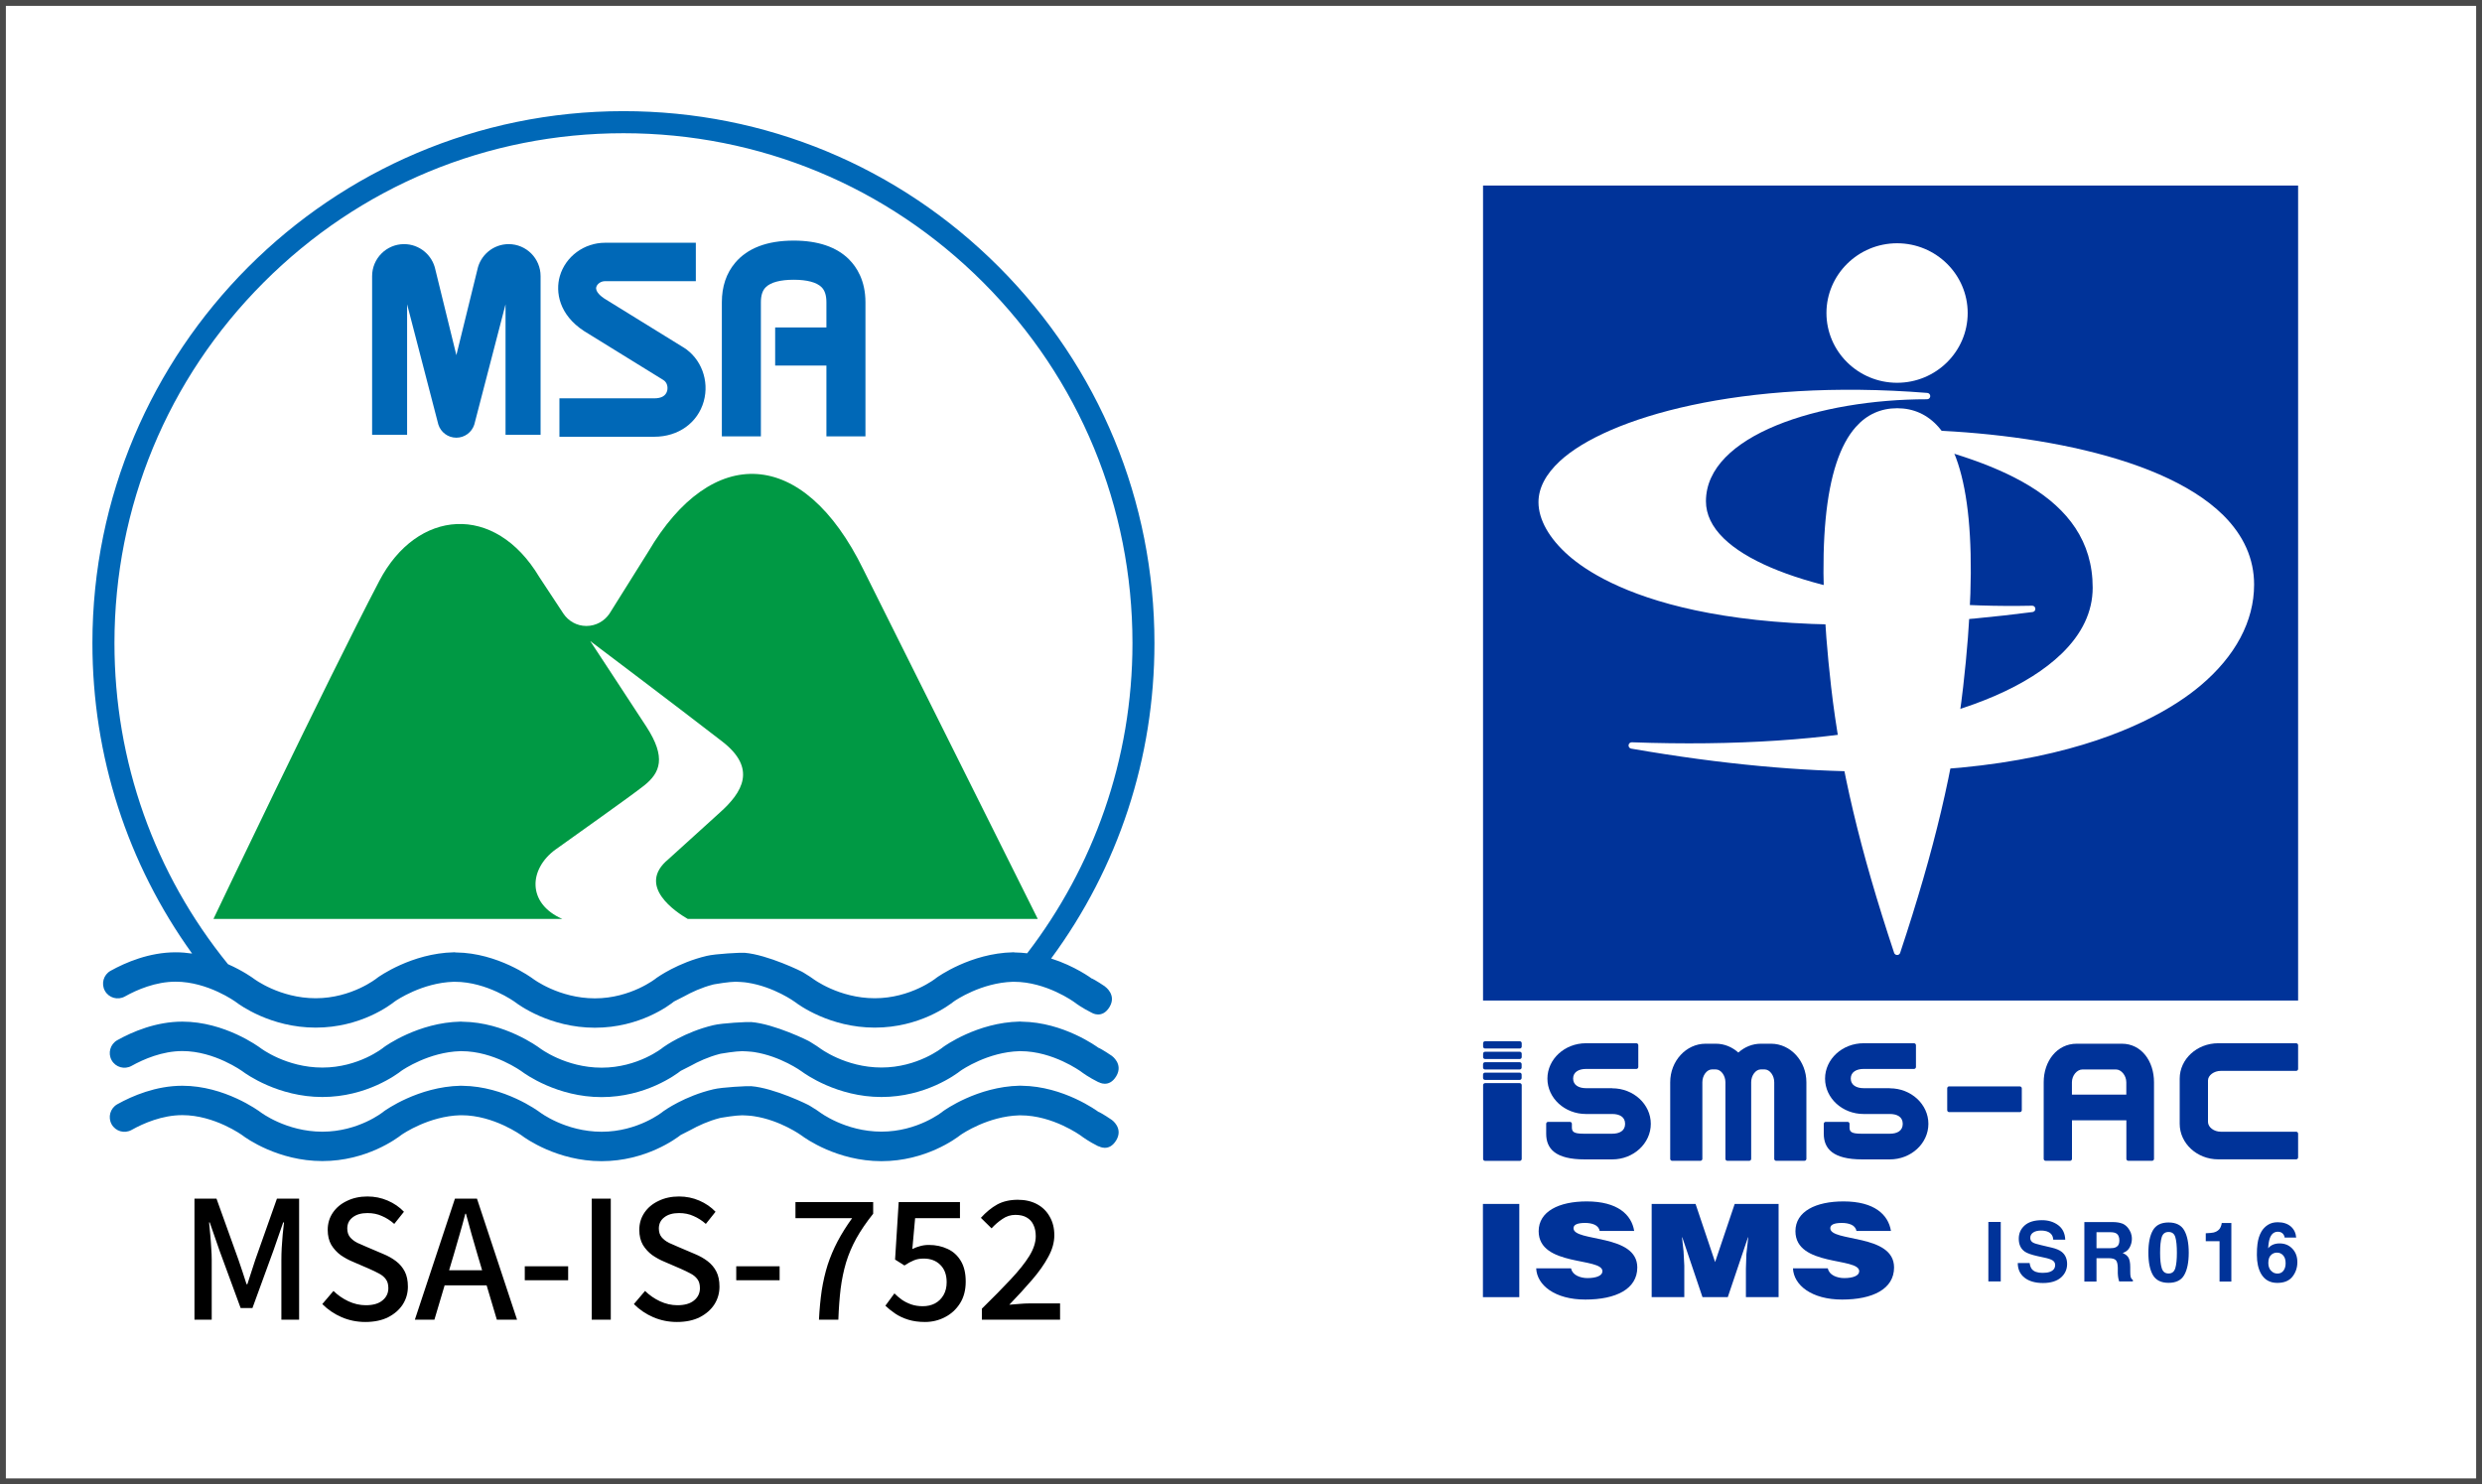
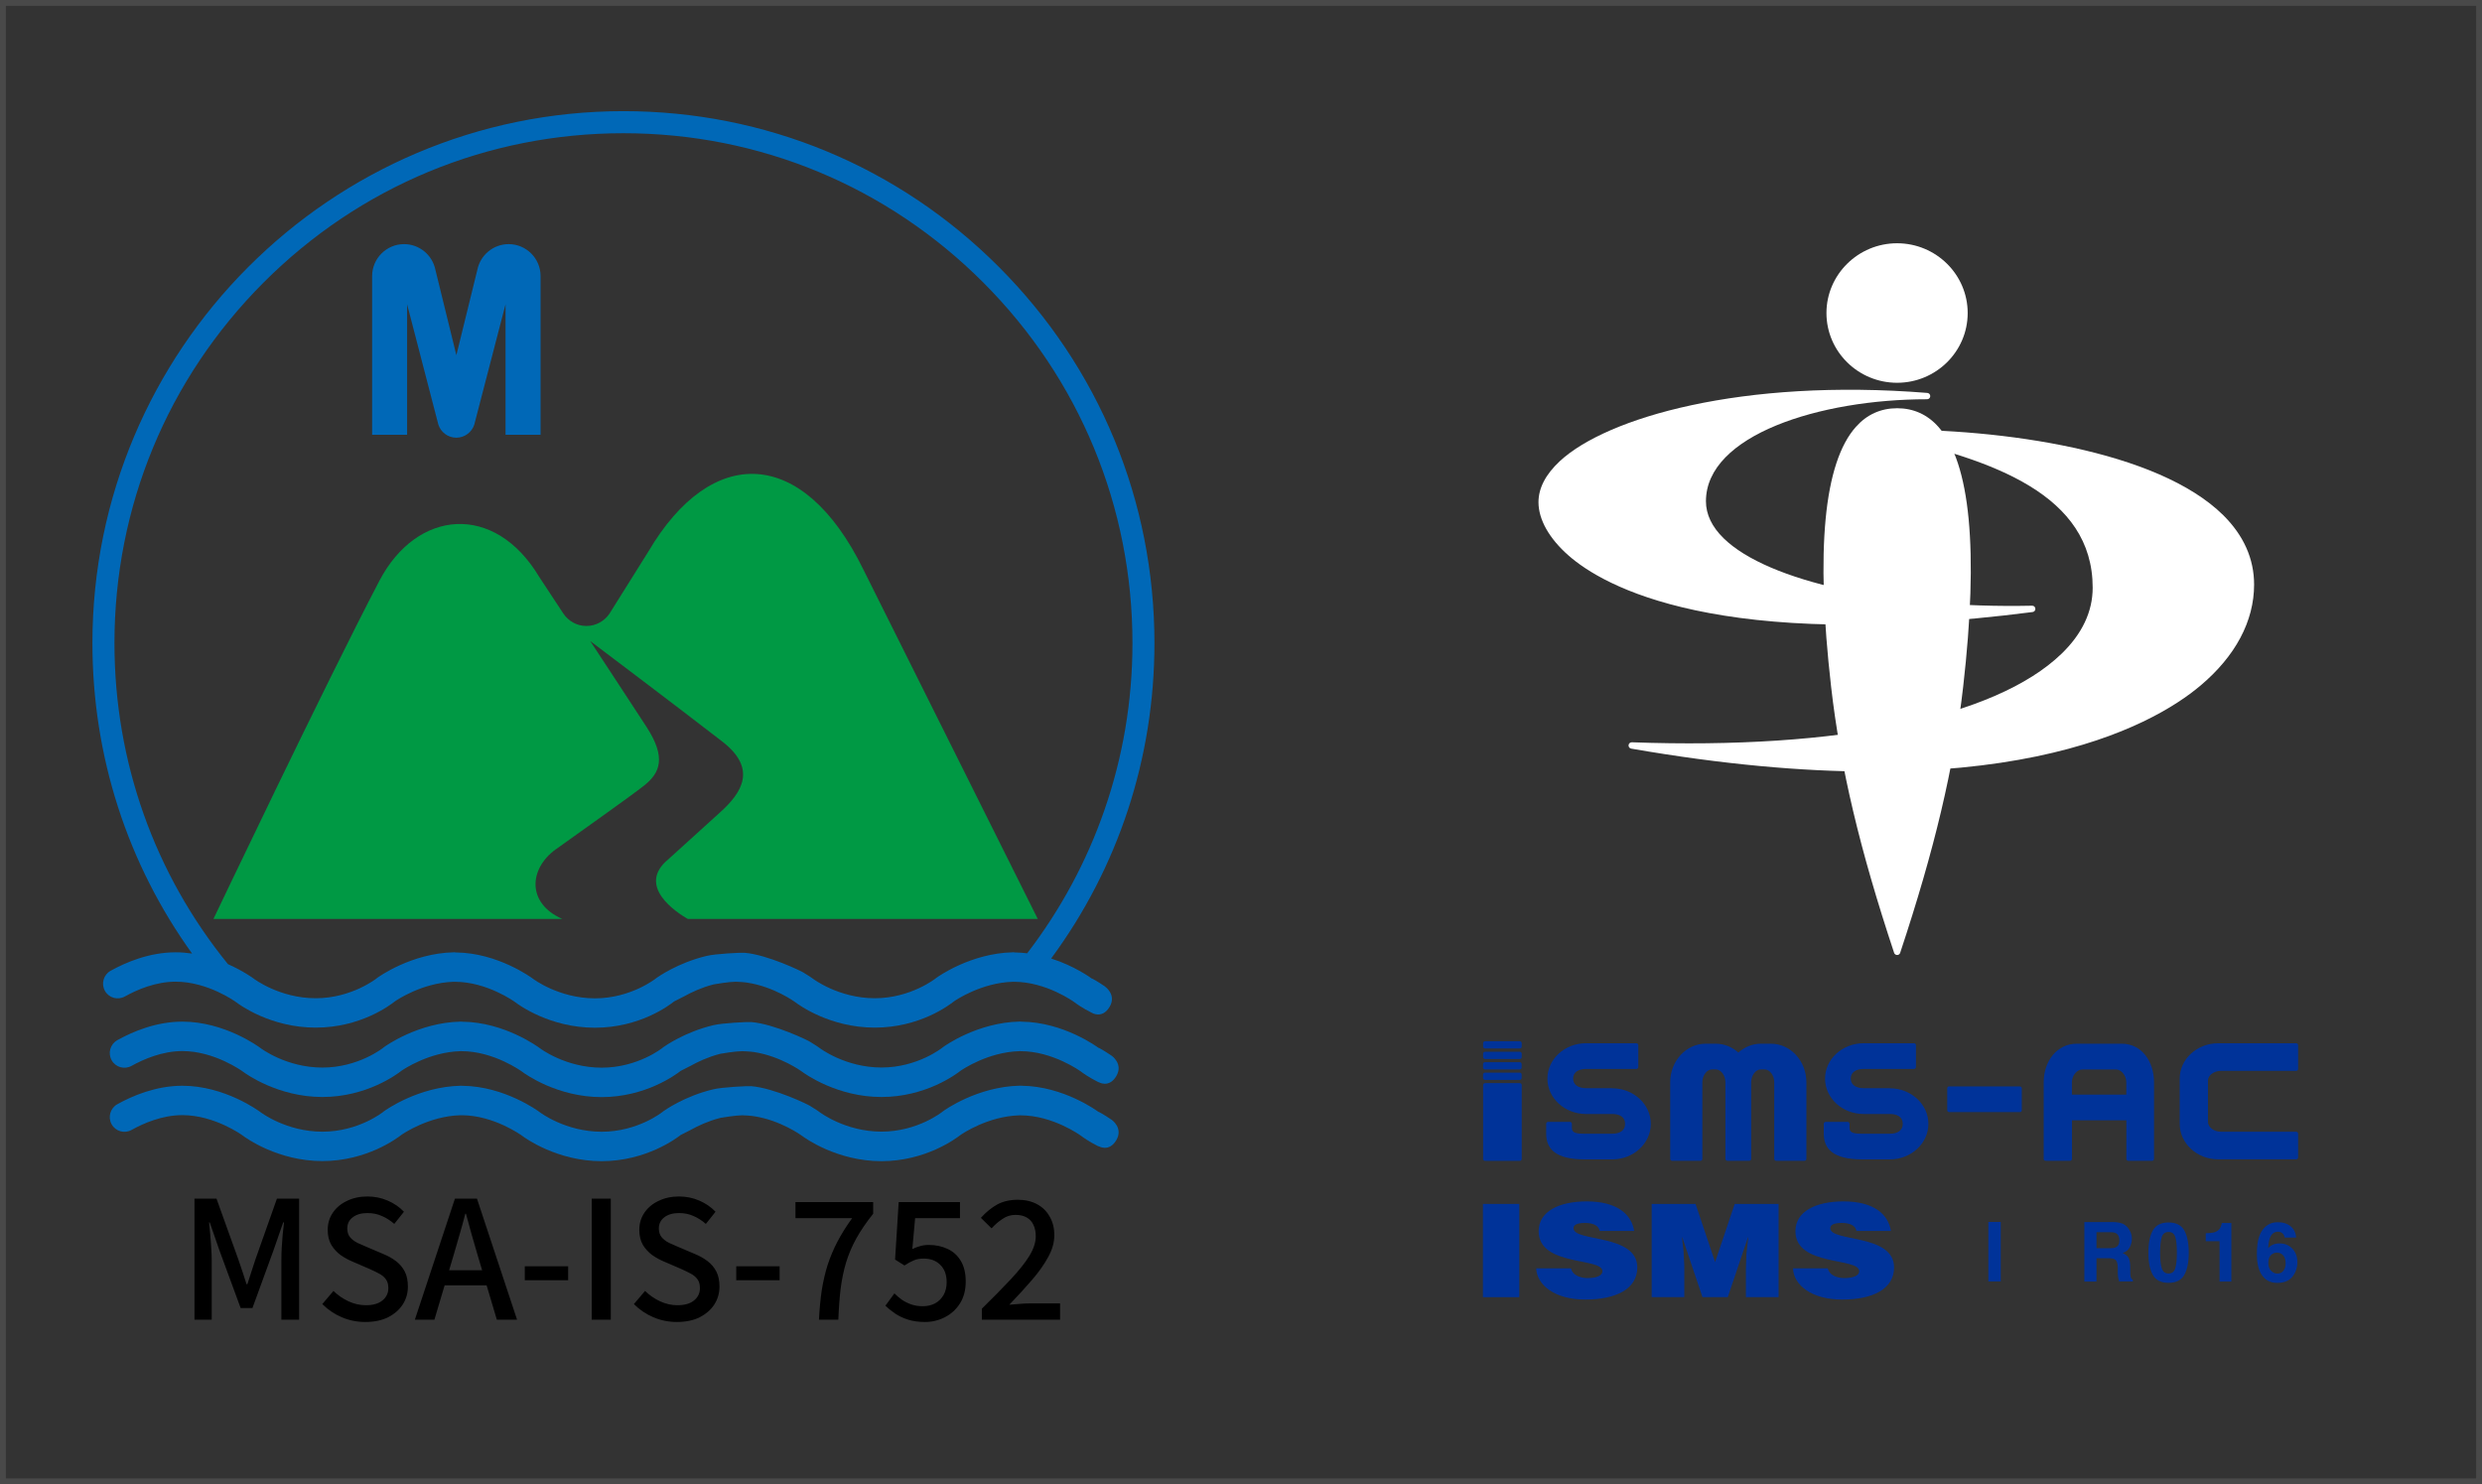
<svg xmlns="http://www.w3.org/2000/svg" width="423" height="253" viewBox="0 0 423 253" fill="none">
  <rect x="0" y="0" width="423" height="253" fill="#333333" stroke="none" />
-   <rect x="0.5" y="0.5" width="422" height="252" fill="white" />
  <rect x="0.5" y="0.5" width="422" height="252" stroke="#494949" />
  <g clip-path="url(#clip0_448_5694)">
-     <path d="M391.66 31.625H252.75V170.545H391.66V31.625Z" fill="#003399" />
    <path d="M311.277 53.355C311.277 59.915 316.677 65.245 323.317 65.245C329.957 65.245 335.347 59.915 335.347 53.355C335.347 46.795 329.947 41.465 323.317 41.465C316.687 41.465 311.277 46.805 311.277 53.355Z" fill="white" />
    <path d="M316.299 72.755C310.839 78.875 309.409 93.775 312.069 117.045C313.639 130.795 316.949 144.785 322.809 162.415C322.879 162.635 323.089 162.785 323.329 162.785C323.569 162.785 323.769 162.635 323.839 162.415C329.699 144.785 333.009 130.795 334.579 117.045C337.239 93.785 335.809 78.875 330.349 72.755C328.479 70.655 326.109 69.585 323.329 69.585C320.549 69.585 318.179 70.645 316.299 72.755Z" fill="white" />
    <path d="M265.869 78.575C263.439 80.825 262.199 83.185 262.199 85.605C262.199 88.555 264.019 91.785 267.319 94.685C273.219 99.875 292.729 111.205 346.409 104.325C346.699 104.285 346.909 104.035 346.879 103.745C346.859 103.455 346.619 103.235 346.329 103.245C322.429 103.755 301.299 99.135 293.759 91.755C291.749 89.795 290.739 87.665 290.739 85.445C290.739 74.145 310.159 68.055 328.429 68.055C328.719 68.055 328.959 67.825 328.969 67.535C328.979 67.245 328.759 66.995 328.469 66.975C296.819 64.445 273.839 71.215 265.869 78.575Z" fill="white" />
    <path d="M321.56 73.245C321.28 73.245 321.05 73.455 321.02 73.735C320.99 74.005 321.17 74.265 321.44 74.325C339.73 78.395 356.65 84.345 356.65 100.175C356.65 104.245 354.86 108.045 351.32 111.455C340.05 122.315 313.37 127.805 278.11 126.525C277.82 126.525 277.58 126.725 277.55 127.015C277.52 127.305 277.72 127.555 278 127.605C341.01 138.565 366.81 123.765 374.98 116.895C380.99 111.845 384.16 105.875 384.16 99.645C384.16 95.255 382.39 91.285 378.91 87.825C367.72 76.755 341.03 73.045 321.56 73.235V73.245Z" fill="white" />
    <path d="M340.981 218.425H338.871V208.285H340.981V218.425Z" fill="#003399" />
-     <path d="M345.903 215.295C345.973 215.755 346.103 216.105 346.293 216.335C346.643 216.755 347.243 216.965 348.103 216.965C348.613 216.965 349.023 216.915 349.343 216.795C349.943 216.585 350.253 216.195 350.253 215.615C350.253 215.285 350.103 215.025 349.813 214.835C349.513 214.655 349.043 214.495 348.403 214.365L347.303 214.125C346.223 213.885 345.483 213.625 345.083 213.345C344.403 212.875 344.053 212.145 344.053 211.145C344.053 210.235 344.383 209.485 345.053 208.885C345.723 208.285 346.703 207.985 348.003 207.985C349.083 207.985 350.003 208.265 350.773 208.835C351.533 209.405 351.933 210.225 351.973 211.305H349.933C349.893 210.695 349.623 210.265 349.113 210.005C348.773 209.835 348.353 209.755 347.853 209.755C347.293 209.755 346.843 209.865 346.513 210.085C346.183 210.305 346.013 210.615 346.013 211.005C346.013 211.365 346.173 211.635 346.503 211.815C346.713 211.935 347.163 212.075 347.853 212.235L349.633 212.655C350.413 212.835 351.003 213.085 351.383 213.395C351.983 213.875 352.293 214.565 352.293 215.465C352.293 216.365 351.933 217.165 351.223 217.775C350.513 218.385 349.493 218.695 348.183 218.695C346.873 218.695 345.793 218.395 345.033 217.785C344.273 217.185 343.883 216.355 343.883 215.295H345.903Z" fill="#003399" />
    <path d="M361.68 208.545C362.05 208.705 362.37 208.945 362.63 209.255C362.84 209.515 363.01 209.795 363.14 210.105C363.26 210.415 363.33 210.775 363.33 211.175C363.33 211.655 363.21 212.135 362.97 212.595C362.73 213.065 362.33 213.385 361.76 213.585C362.23 213.775 362.56 214.045 362.76 214.385C362.95 214.735 363.05 215.265 363.05 215.975V216.655C363.05 217.115 363.07 217.435 363.11 217.595C363.17 217.855 363.3 218.045 363.5 218.175V218.425H361.16C361.1 218.205 361.05 218.015 361.02 217.885C360.97 217.605 360.94 217.305 360.93 217.015V216.075C360.91 215.425 360.8 214.995 360.58 214.785C360.37 214.575 359.96 214.465 359.37 214.465H357.3V218.445H355.23V208.305H360.08C360.77 208.315 361.31 208.405 361.68 208.565V208.545ZM357.3 210.045V212.765H359.58C360.03 212.765 360.37 212.715 360.6 212.595C361 212.405 361.2 212.025 361.2 211.455C361.2 210.845 361.01 210.425 360.62 210.215C360.4 210.095 360.08 210.035 359.64 210.035H357.3V210.045Z" fill="#003399" />
    <path d="M372.251 209.715C372.761 210.605 373.021 211.885 373.021 213.525C373.021 215.165 372.761 216.445 372.251 217.335C371.741 218.225 370.851 218.665 369.581 218.665C368.311 218.665 367.421 218.215 366.911 217.335C366.401 216.445 366.141 215.175 366.141 213.525C366.141 211.875 366.401 210.605 366.911 209.715C367.421 208.825 368.311 208.375 369.581 208.375C370.851 208.375 371.741 208.825 372.251 209.715ZM368.421 216.165C368.611 216.775 368.991 217.075 369.581 217.075C370.171 217.075 370.541 216.775 370.731 216.165C370.911 215.555 371.001 214.685 371.001 213.535C371.001 212.385 370.911 211.445 370.731 210.865C370.551 210.285 370.171 209.995 369.581 209.995C368.991 209.995 368.611 210.285 368.421 210.865C368.231 211.445 368.141 212.335 368.141 213.535C368.141 214.735 368.231 215.555 368.421 216.165Z" fill="#003399" />
    <path d="M375.922 211.545V210.215C376.542 210.185 376.972 210.145 377.222 210.095C377.612 210.005 377.932 209.835 378.182 209.575C378.352 209.395 378.482 209.155 378.562 208.865C378.612 208.685 378.642 208.555 378.642 208.465H380.282V218.445H378.272V211.565H375.922V211.545Z" fill="#003399" />
    <path d="M389.363 210.955C389.363 210.795 389.303 210.615 389.173 210.425C388.963 210.115 388.643 209.955 388.213 209.955C387.573 209.955 387.123 210.315 386.853 211.025C386.703 211.415 386.603 212.005 386.553 212.775C386.793 212.485 387.083 212.275 387.403 212.145C387.723 212.015 388.093 211.945 388.503 211.945C389.393 211.945 390.113 212.245 390.683 212.845C391.253 213.445 391.533 214.215 391.533 215.145C391.533 216.075 391.253 216.895 390.703 217.605C390.143 218.315 389.283 218.675 388.113 218.675C386.853 218.675 385.933 218.145 385.333 217.095C384.873 216.275 384.633 215.215 384.633 213.915C384.633 213.155 384.663 212.535 384.733 212.055C384.843 211.205 385.073 210.505 385.403 209.935C385.683 209.455 386.063 209.065 386.523 208.775C386.983 208.485 387.533 208.335 388.183 208.335C389.113 208.335 389.843 208.575 390.403 209.045C390.953 209.515 391.263 210.155 391.333 210.945H389.383L389.363 210.955ZM387.033 216.575C387.323 216.915 387.693 217.085 388.133 217.085C388.573 217.085 388.913 216.925 389.163 216.595C389.413 216.265 389.533 215.845 389.533 215.315C389.533 214.735 389.393 214.285 389.103 213.975C388.823 213.665 388.473 213.515 388.053 213.515C387.723 213.515 387.423 213.615 387.163 213.815C386.773 214.115 386.583 214.595 386.583 215.265C386.583 215.805 386.723 216.235 387.013 216.575H387.033Z" fill="#003399" />
    <path d="M252.73 221.105V205.215H258.93V221.105H252.73Z" fill="#003399" />
    <path d="M272.629 209.825C272.529 209.275 272.179 208.945 271.739 208.745C271.289 208.545 270.739 208.455 270.139 208.455C268.769 208.455 268.169 208.785 268.169 209.355C268.169 211.735 279.039 210.255 279.039 216.045C279.039 219.725 275.389 221.515 270.189 221.515C264.989 221.515 261.939 219.065 261.809 216.195H267.739C267.869 216.765 268.239 217.185 268.769 217.455C269.269 217.715 269.919 217.855 270.529 217.855C272.079 217.855 273.099 217.435 273.099 216.685C273.099 214.285 262.229 215.935 262.229 209.865C262.229 206.485 265.699 204.785 270.419 204.785C275.669 204.785 278.059 207.035 278.509 209.815H272.629V209.825Z" fill="#003399" />
    <path d="M281.49 221.105V205.215H288.97L292.3 215.125L295.64 205.215H303.12V221.105H297.55V216.255L297.63 213.785L297.95 210.915H297.9L294.46 221.105H290.15L286.71 210.915H286.66L286.92 213.255L287.05 215.725V221.105H281.48H281.49Z" fill="#003399" />
    <path d="M316.39 209.825C316.29 209.275 315.94 208.945 315.5 208.745C315.05 208.545 314.5 208.455 313.9 208.455C312.53 208.455 311.93 208.785 311.93 209.355C311.93 211.735 322.8 210.255 322.8 216.045C322.8 219.725 319.15 221.515 313.95 221.515C308.75 221.515 305.7 219.065 305.57 216.195H311.5C311.63 216.765 312 217.185 312.53 217.455C313.03 217.715 313.68 217.855 314.29 217.855C315.84 217.855 316.86 217.435 316.86 216.685C316.86 214.285 305.99 215.935 305.99 209.865C305.99 206.485 309.46 204.785 314.18 204.785C319.43 204.785 321.82 207.035 322.27 209.815H316.39V209.825Z" fill="#003399" />
    <path d="M274.772 185.485H270.292C269.122 185.485 268.102 184.995 268.102 183.845C268.102 182.695 269.122 182.205 270.292 182.205H278.882C279.062 182.205 279.212 182.055 279.212 181.875V178.155C279.212 177.975 279.062 177.825 278.882 177.825H270.292C266.672 177.825 263.722 180.525 263.722 183.855C263.722 187.185 266.672 189.885 270.292 189.885H274.772C275.962 189.885 276.962 190.345 276.962 191.565C276.962 192.785 275.962 193.245 274.772 193.245H271.072C270.992 193.245 269.942 193.245 269.862 193.245C268.102 193.245 267.892 192.855 267.892 192.135V191.555C267.892 191.375 267.742 191.225 267.562 191.225H263.842C263.662 191.225 263.512 191.375 263.512 191.555V193.245C263.512 195.785 265.052 197.625 270.082 197.625H274.772C278.392 197.625 281.342 194.905 281.342 191.565C281.342 188.225 278.392 185.505 274.772 185.505V185.485Z" fill="#003399" />
    <path d="M322.09 185.485H317.61C316.44 185.485 315.42 184.995 315.42 183.845C315.42 182.695 316.44 182.205 317.61 182.205H326.2C326.38 182.205 326.53 182.055 326.53 181.875V178.155C326.53 177.975 326.38 177.825 326.2 177.825H317.61C313.99 177.825 311.04 180.525 311.04 183.855C311.04 187.185 313.99 189.885 317.61 189.885H322.09C323.28 189.885 324.28 190.345 324.28 191.565C324.28 192.785 323.28 193.245 322.09 193.245H318.39C318.31 193.245 317.26 193.245 317.18 193.245C315.42 193.245 315.21 192.855 315.21 192.135V191.555C315.21 191.375 315.06 191.225 314.88 191.225H311.15C310.97 191.225 310.82 191.375 310.82 191.555V193.245C310.82 195.785 312.36 197.625 317.39 197.625H322.08C325.7 197.625 328.65 194.905 328.65 191.565C328.65 188.225 325.7 185.505 322.08 185.505L322.09 185.485Z" fill="#003399" />
    <path d="M378.49 182.535H391.11H391.33C391.51 182.535 391.66 182.385 391.66 182.205V178.155C391.66 177.975 391.51 177.825 391.33 177.825H378.05C374.43 177.825 371.48 180.525 371.48 183.855V191.555C371.48 194.895 374.43 197.615 378.05 197.615H391.33C391.51 197.615 391.66 197.465 391.66 197.285V193.235C391.66 193.055 391.51 192.905 391.33 192.905H378.49C377.3 192.905 376.3 192.135 376.3 191.225V184.175C376.3 183.295 377.32 182.535 378.49 182.535Z" fill="#003399" />
    <path d="M332.189 185.185H344.239C344.419 185.185 344.569 185.335 344.569 185.515V189.235C344.569 189.415 344.419 189.565 344.239 189.565H332.189C332.009 189.565 331.859 189.415 331.859 189.235V185.505C331.859 185.325 332.009 185.175 332.189 185.175V185.185Z" fill="#003399" />
    <path d="M301.848 177.905H300.098C298.638 177.905 297.308 178.475 296.258 179.415C295.218 178.475 293.878 177.905 292.428 177.905H290.678C287.358 177.905 284.648 180.855 284.648 184.475V197.535C284.648 197.715 284.798 197.865 284.978 197.865H289.798C289.978 197.865 290.128 197.715 290.128 197.535V184.475C290.128 183.305 290.898 182.285 291.768 182.285H292.418C293.288 182.285 294.058 183.305 294.058 184.475V197.535C294.058 197.715 294.208 197.865 294.388 197.865H298.118C298.298 197.865 298.448 197.715 298.448 197.535V184.475C298.448 183.305 299.218 182.285 300.088 182.285H300.738C301.608 182.285 302.378 183.305 302.378 184.475V197.535C302.378 197.715 302.528 197.865 302.708 197.865H307.528C307.708 197.865 307.858 197.715 307.858 197.535V184.475C307.858 180.855 305.158 177.905 301.828 177.905H301.848Z" fill="#003399" />
    <path d="M361.621 177.905H353.921C350.581 177.905 348.301 180.855 348.301 184.475V197.535C348.301 197.715 348.451 197.865 348.631 197.865H352.791C352.971 197.865 353.121 197.715 353.121 197.535V190.965H362.391V197.535C362.391 197.715 362.541 197.865 362.721 197.865H366.771C366.951 197.865 367.101 197.715 367.101 197.535V184.475C367.101 180.855 364.941 177.905 361.621 177.905ZM362.381 186.585H353.111V184.485C353.111 183.295 353.991 182.295 354.901 182.295H360.631C361.511 182.295 362.381 183.315 362.381 184.485V186.585Z" fill="#003399" />
    <path d="M253.092 184.625H259.012C259.192 184.625 259.342 184.775 259.342 184.955V197.545C259.342 197.725 259.192 197.875 259.012 197.875H253.092C252.912 197.875 252.762 197.725 252.762 197.545V184.955C252.762 184.775 252.912 184.625 253.092 184.625Z" fill="#003399" />
    <path d="M253.092 177.485H259.012C259.192 177.485 259.342 177.635 259.342 177.815V178.395C259.342 178.575 259.192 178.725 259.012 178.725H253.092C252.912 178.725 252.762 178.575 252.762 178.395V177.815C252.762 177.635 252.912 177.485 253.092 177.485Z" fill="#003399" />
    <path d="M253.092 179.275H259.012C259.192 179.275 259.342 179.425 259.342 179.605V180.185C259.342 180.365 259.192 180.515 259.012 180.515H253.092C252.912 180.515 252.762 180.365 252.762 180.185V179.605C252.762 179.425 252.912 179.275 253.092 179.275Z" fill="#003399" />
    <path d="M253.08 181.055H259C259.18 181.055 259.33 181.205 259.33 181.385V181.965C259.33 182.145 259.18 182.295 259 182.295H253.08C252.9 182.295 252.75 182.145 252.75 181.965V181.385C252.75 181.205 252.9 181.055 253.08 181.055Z" fill="#003399" />
    <path d="M253.08 182.835H259C259.18 182.835 259.33 182.985 259.33 183.165V183.745C259.33 183.925 259.18 184.075 259 184.075H253.08C252.9 184.075 252.75 183.925 252.75 183.745V183.165C252.75 182.985 252.9 182.835 253.08 182.835Z" fill="#003399" />
  </g>
  <g clip-path="url(#clip1_448_5694)">
    <path d="M94.724 144.773C97.916 142.471 107.305 135.85 109.755 133.915C112.536 131.72 113.565 129.113 110.176 123.89C107.717 120.101 100.59 109.269 100.59 109.269C100.59 109.269 115.371 120.414 123.097 126.399C129.034 130.995 126.539 135.062 122.676 138.511L113.922 146.449C108.351 151.027 115.317 155.542 117.213 156.635H176.864L147.132 97.058C136.858 76.067 121.272 75.709 110.489 94.03L103.863 104.61C103.004 105.865 101.574 106.698 99.937 106.698C98.301 106.698 96.87 105.865 96.012 104.584L91.916 98.366C84.307 85.626 71.037 86.782 64.635 99.038C55.461 116.58 36.379 156.635 36.379 156.635H95.833C89.779 153.992 90.101 148.115 94.715 144.773H94.724Z" fill="#009944" />
    <path d="M86.694 41.611C84.065 41.611 81.865 43.483 81.355 45.974L77.778 60.541L74.202 45.974C73.692 43.483 71.492 41.611 68.864 41.611C65.859 41.611 63.418 44.057 63.418 47.067V74.105H69.382V51.869L74.712 72.385C75.132 73.675 76.339 74.607 77.77 74.607C79.2 74.607 80.407 73.675 80.828 72.385L86.157 51.869V74.105H92.13V47.067C92.13 44.048 89.689 41.611 86.684 41.611H86.694Z" fill="#0068B7" />
-     <path d="M116.434 59.189C116.434 59.189 103.871 51.43 103.013 50.901C102.592 50.624 101.376 49.746 101.627 48.913C101.77 48.429 102.36 47.927 103.12 47.927H118.589V41.378H103.12C99.552 41.378 96.387 43.717 95.412 47.058C94.625 49.773 95.287 53.652 99.525 56.42L99.561 56.438L99.597 56.465L113.045 64.77C113.734 65.191 113.859 66.033 113.698 66.633C113.466 67.467 112.724 67.897 111.516 67.897H95.341V74.446H111.516C115.612 74.446 118.911 72.072 119.94 68.407C120.923 64.869 119.492 61.07 116.443 59.189H116.434Z" fill="#0068B7" />
-     <path d="M144.725 44.236C142.588 42.095 139.405 41.011 135.265 41.011C130.758 41.011 127.405 42.283 125.286 44.8C123.783 46.583 123.023 48.841 123.023 51.529V74.383H129.676V51.529C129.676 50.355 129.944 49.513 130.508 48.958C131.339 48.124 132.985 47.685 135.265 47.685C137.545 47.685 139.19 48.124 140.022 48.958C140.576 49.513 140.844 50.355 140.844 51.529V55.811H132.108V62.306H140.844V74.383H147.497V51.529C147.497 47.802 145.986 45.508 144.716 44.236H144.725Z" fill="#0068B7" />
    <path d="M188.336 168.156C187.021 167.252 185.832 166.607 186.127 166.839C185.93 166.696 183.167 164.662 179.144 163.381C190.571 147.891 196.75 129.239 196.75 109.628C196.75 85.412 187.334 62.638 170.246 45.508C153.15 28.379 130.429 18.945 106.25 18.945C56.346 18.945 15.75 59.619 15.75 109.619C15.75 128.88 21.714 147.219 32.739 162.539C31.836 162.405 30.897 162.324 29.932 162.324C25.443 162.324 21.419 164.044 18.844 165.478C17.637 166.15 17.207 167.682 17.878 168.891C18.549 170.101 20.069 170.531 21.276 169.859C23.342 168.703 26.516 167.332 29.932 167.332C35.44 167.332 40.161 170.763 40.215 170.808C40.787 171.247 46.107 175.162 53.797 175.162C61.487 175.162 66.522 171.301 67.282 170.701C67.595 170.477 71.967 167.511 77.305 167.35H77.386H77.52C83.028 167.35 87.749 170.781 87.803 170.826C88.375 171.265 93.696 175.18 101.386 175.18C109.076 175.18 114.11 171.319 114.87 170.71C114.95 170.656 116.327 169.975 116.56 169.85C117.848 169.133 119.564 168.327 121.514 167.825C121.576 167.807 121.648 167.798 121.71 167.78C121.907 167.735 124.303 167.341 125.368 167.341C125.77 167.341 126.816 167.422 126.941 167.44C127.093 167.458 127.245 167.476 127.388 167.502C131.913 168.192 135.463 170.772 135.508 170.808C136.071 171.247 141.4 175.162 149.081 175.162C156.762 175.162 161.805 171.301 162.565 170.701C162.878 170.477 167.251 167.511 172.598 167.35H172.679H172.813C178.321 167.35 183.042 170.781 183.096 170.826C183.328 171.005 184.383 171.794 186.091 172.645C186.091 172.645 187.844 173.72 189.096 171.641C190.348 169.554 188.327 168.165 188.327 168.165L188.336 168.156ZM159.606 166.66L159.543 166.705L159.481 166.759C159.481 166.759 155.224 170.154 149.09 170.154C142.956 170.154 138.584 166.857 138.539 166.822C138.449 166.759 137.877 166.338 136.938 165.782C136.777 165.63 130.795 162.718 126.879 162.405C126.333 162.36 121.925 162.566 120.423 162.942C115.532 164.098 112.098 166.553 111.91 166.678L111.848 166.723L111.785 166.777C111.785 166.777 107.529 170.172 101.395 170.172C95.26 170.172 90.888 166.875 90.843 166.839C90.557 166.624 84.843 162.432 77.735 162.351H77.663L77.502 162.324H77.341C70.152 162.485 64.554 166.49 64.322 166.66L64.259 166.705L64.197 166.759C64.197 166.759 59.949 170.154 53.806 170.154C47.663 170.154 43.3 166.857 43.255 166.822C43.103 166.705 41.431 165.487 38.856 164.349C26.319 148.913 19.506 129.794 19.506 109.628C19.506 86.415 28.528 64.582 44.909 48.169C61.3 31.747 83.082 22.708 106.25 22.708C129.418 22.708 151.2 31.747 167.591 48.169C183.972 64.582 193.003 86.415 193.003 109.628C193.003 129.507 186.306 147.837 175.057 162.494C174.395 162.414 173.716 162.36 173.018 162.351H172.947L172.786 162.324H172.625C165.436 162.485 159.847 166.49 159.606 166.66Z" fill="#0068B7" />
    <path d="M187.219 184.471C185.511 183.62 184.456 182.831 184.223 182.652C184.17 182.616 179.448 179.176 173.94 179.176H173.726C168.378 179.328 164.015 182.303 163.702 182.518C162.942 183.118 157.756 186.988 150.218 186.988C142.68 186.988 137.207 183.064 136.635 182.634C136.59 182.598 133.04 180.027 128.516 179.328C128.373 179.31 128.221 179.283 128.069 179.275C127.944 179.257 126.897 179.176 126.495 179.176C125.431 179.176 123.044 179.561 122.847 179.606C122.784 179.624 122.713 179.633 122.65 179.651C120.71 180.153 118.984 180.959 117.696 181.676C117.464 181.801 116.087 182.482 116.006 182.536C115.246 183.136 110.06 187.006 102.522 187.006C94.984 187.006 89.512 183.082 88.948 182.652C88.895 182.616 84.174 179.176 78.665 179.176H78.451C73.104 179.328 68.731 182.303 68.418 182.518C67.658 183.118 62.472 186.988 54.934 186.988C47.396 186.988 41.923 183.064 41.36 182.634C41.306 182.598 36.585 179.158 31.077 179.158C27.661 179.158 24.487 180.538 22.421 181.684C21.214 182.356 19.694 181.926 19.023 180.717C18.353 179.507 18.782 177.984 19.989 177.304C22.573 175.861 26.588 174.141 31.077 174.141C38.284 174.141 44.105 178.423 44.391 178.638C44.436 178.674 48.764 181.971 54.943 181.971C61.121 181.971 65.306 178.603 65.333 178.576L65.396 178.522L65.458 178.477C65.691 178.307 71.288 174.293 78.478 174.141H78.638L78.799 174.159H78.871C85.989 174.249 91.703 178.441 91.989 178.656C92.033 178.692 96.361 181.989 102.54 181.989C108.719 181.989 112.904 178.621 112.93 178.594L112.993 178.54L113.056 178.495C113.243 178.361 116.668 175.915 121.559 174.75C123.061 174.374 127.47 174.168 128.015 174.213C131.941 174.517 137.914 177.429 138.075 177.59C139.014 178.146 139.586 178.567 139.675 178.629C139.72 178.665 144.057 181.962 150.227 181.962C156.396 181.962 160.581 178.594 160.617 178.567L160.68 178.513L160.742 178.468C160.975 178.298 166.572 174.284 173.761 174.132H173.922L174.083 174.15H174.155C181.264 174.24 186.986 178.432 187.264 178.647C186.968 178.414 188.158 179.06 189.472 179.964C189.472 179.964 191.484 181.353 190.241 183.44C188.989 185.528 187.237 184.453 187.237 184.453L187.219 184.471Z" fill="#0068B7" />
    <path d="M187.219 195.41C185.511 194.559 184.456 193.77 184.223 193.591C184.17 193.555 179.448 190.115 173.94 190.115H173.726C168.378 190.267 164.015 193.242 163.702 193.457C162.942 194.057 157.756 197.927 150.218 197.927C142.68 197.927 137.207 194.012 136.635 193.573C136.59 193.537 133.04 190.957 128.516 190.267C128.373 190.249 128.221 190.222 128.069 190.204C127.944 190.187 126.897 190.106 126.495 190.106C125.431 190.106 123.044 190.491 122.847 190.536C122.784 190.554 122.713 190.572 122.65 190.581C120.71 191.082 118.984 191.889 117.696 192.605C117.464 192.731 116.087 193.412 116.006 193.466C115.246 194.066 110.06 197.927 102.522 197.927C94.984 197.927 89.512 194.012 88.948 193.573C88.895 193.537 84.174 190.097 78.665 190.097H78.451C73.104 190.249 68.731 193.224 68.418 193.439C67.658 194.039 62.472 197.909 54.934 197.909C47.396 197.909 41.923 193.994 41.36 193.555C41.306 193.51 36.585 190.079 31.077 190.079C27.661 190.079 24.487 191.45 22.421 192.605C21.214 193.277 19.694 192.847 19.023 191.638C18.353 190.428 18.782 188.905 19.989 188.225C22.573 186.782 26.588 185.071 31.077 185.071C38.284 185.071 44.105 189.353 44.391 189.568C44.436 189.604 48.764 192.901 54.943 192.901C61.121 192.901 65.306 189.533 65.333 189.506L65.396 189.452L65.458 189.407C65.691 189.237 71.288 185.232 78.478 185.071H78.638L78.799 185.08H78.871C85.989 185.17 91.703 189.362 91.989 189.577C92.033 189.613 96.361 192.91 102.54 192.91C108.719 192.91 112.904 189.541 112.93 189.515L112.993 189.461L113.056 189.416C113.243 189.282 116.668 186.836 121.559 185.68C123.061 185.304 127.47 185.098 128.015 185.143C131.941 185.447 137.914 188.359 138.075 188.52C139.014 189.076 139.586 189.497 139.675 189.559C139.72 189.595 144.057 192.892 150.227 192.892C156.396 192.892 160.581 189.524 160.617 189.497L160.68 189.443L160.742 189.398C160.975 189.228 166.572 185.223 173.761 185.062H173.922L174.083 185.071H174.155C181.264 185.161 186.986 189.353 187.264 189.568C186.968 189.335 188.158 189.98 189.472 190.885C189.472 190.885 191.484 192.274 190.241 194.361C188.989 196.449 187.237 195.374 187.237 195.374L187.219 195.41Z" fill="#0068B7" />
  </g>
  <path d="M33.142 224.945V204.309H36.894L40.646 214.753C40.888 215.425 41.122 216.115 41.346 216.825C41.57 217.515 41.794 218.206 42.018 218.897H42.158C42.4 218.206 42.624 217.515 42.83 216.825C43.054 216.115 43.278 215.425 43.502 214.753L47.198 204.309H50.978V224.945H47.954V214.753C47.954 214.137 47.972 213.455 48.01 212.709C48.066 211.962 48.122 211.206 48.178 210.441C48.252 209.675 48.327 208.985 48.402 208.369H48.262L46.61 213.129L43.026 222.957H41.01L37.398 213.129L35.746 208.369H35.634C35.708 208.985 35.774 209.675 35.83 210.441C35.904 211.206 35.96 211.962 35.998 212.709C36.054 213.455 36.082 214.137 36.082 214.753V224.945H33.142ZM62.264 225.337C60.845 225.337 59.501 225.066 58.232 224.525C56.981 223.983 55.88 223.237 54.928 222.285L56.832 220.045C57.579 220.773 58.428 221.361 59.38 221.809C60.351 222.257 61.34 222.481 62.348 222.481C63.58 222.481 64.523 222.21 65.176 221.669C65.848 221.127 66.184 220.427 66.184 219.569C66.184 218.934 66.044 218.43 65.764 218.057C65.484 217.665 65.092 217.338 64.588 217.077C64.103 216.815 63.543 216.545 62.908 216.265L60.052 215.033C59.38 214.753 58.717 214.389 58.064 213.941C57.429 213.474 56.897 212.895 56.468 212.205C56.057 211.495 55.852 210.637 55.852 209.629C55.852 208.546 56.141 207.575 56.72 206.717C57.299 205.858 58.101 205.186 59.128 204.701C60.155 204.197 61.321 203.945 62.628 203.945C63.841 203.945 64.989 204.178 66.072 204.645C67.155 205.111 68.079 205.746 68.844 206.549L67.192 208.621C66.539 208.042 65.839 207.594 65.092 207.277C64.364 206.941 63.543 206.773 62.628 206.773C61.564 206.773 60.724 207.015 60.108 207.501C59.492 207.967 59.184 208.602 59.184 209.405C59.184 210.002 59.343 210.497 59.66 210.889C59.977 211.262 60.388 211.579 60.892 211.841C61.415 212.083 61.947 212.317 62.488 212.541L65.316 213.745C66.137 214.081 66.865 214.491 67.5 214.977C68.135 215.462 68.629 216.05 68.984 216.741C69.339 217.431 69.516 218.29 69.516 219.317C69.516 220.418 69.227 221.426 68.648 222.341C68.069 223.237 67.239 223.965 66.156 224.525C65.073 225.066 63.776 225.337 62.264 225.337ZM70.703 224.945L77.535 204.309H81.287L88.119 224.945H84.675L81.343 213.745C81.007 212.625 80.68 211.495 80.363 210.357C80.046 209.199 79.728 208.042 79.411 206.885H79.299C79.001 208.061 78.683 209.218 78.347 210.357C78.03 211.495 77.703 212.625 77.367 213.745L74.035 224.945H70.703ZM74.567 219.093V216.517H84.199V219.093H74.567ZM89.437 218.225V215.845H96.829V218.225H89.437ZM100.845 224.945V204.309H104.093V224.945H100.845ZM115.366 225.337C113.947 225.337 112.603 225.066 111.334 224.525C110.083 223.983 108.982 223.237 108.03 222.285L109.934 220.045C110.68 220.773 111.53 221.361 112.482 221.809C113.452 222.257 114.442 222.481 115.45 222.481C116.682 222.481 117.624 222.21 118.278 221.669C118.95 221.127 119.286 220.427 119.286 219.569C119.286 218.934 119.146 218.43 118.866 218.057C118.586 217.665 118.194 217.338 117.69 217.077C117.204 216.815 116.644 216.545 116.01 216.265L113.154 215.033C112.482 214.753 111.819 214.389 111.166 213.941C110.531 213.474 109.999 212.895 109.57 212.205C109.159 211.495 108.954 210.637 108.954 209.629C108.954 208.546 109.243 207.575 109.822 206.717C110.4 205.858 111.203 205.186 112.23 204.701C113.256 204.197 114.423 203.945 115.73 203.945C116.943 203.945 118.091 204.178 119.174 204.645C120.256 205.111 121.18 205.746 121.946 206.549L120.294 208.621C119.64 208.042 118.94 207.594 118.194 207.277C117.466 206.941 116.644 206.773 115.73 206.773C114.666 206.773 113.826 207.015 113.21 207.501C112.594 207.967 112.286 208.602 112.286 209.405C112.286 210.002 112.444 210.497 112.762 210.889C113.079 211.262 113.49 211.579 113.994 211.841C114.516 212.083 115.048 212.317 115.59 212.541L118.418 213.745C119.239 214.081 119.967 214.491 120.602 214.977C121.236 215.462 121.731 216.05 122.086 216.741C122.44 217.431 122.618 218.29 122.618 219.317C122.618 220.418 122.328 221.426 121.75 222.341C121.171 223.237 120.34 223.965 119.258 224.525C118.175 225.066 116.878 225.337 115.366 225.337ZM125.476 218.225V215.845H132.868V218.225H125.476ZM139.572 224.945C139.665 223.134 139.824 221.463 140.048 219.933C140.291 218.402 140.627 216.955 141.056 215.593C141.504 214.23 142.064 212.905 142.736 211.617C143.427 210.31 144.257 208.985 145.228 207.641H135.568V204.897H148.812V206.885C147.636 208.359 146.675 209.769 145.928 211.113C145.2 212.438 144.621 213.801 144.192 215.201C143.781 216.582 143.473 218.066 143.268 219.653C143.081 221.221 142.951 222.985 142.876 224.945H139.572ZM157.641 225.337C156.577 225.337 155.625 225.206 154.785 224.945C153.945 224.683 153.207 224.338 152.573 223.909C151.938 223.479 151.378 223.031 150.893 222.565L152.433 220.465C152.825 220.857 153.254 221.221 153.721 221.557C154.187 221.874 154.71 222.135 155.289 222.341C155.886 222.546 156.549 222.649 157.277 222.649C158.042 222.649 158.733 222.49 159.349 222.173C159.965 221.837 160.45 221.361 160.805 220.745C161.159 220.129 161.337 219.401 161.337 218.561C161.337 217.291 160.973 216.302 160.245 215.593C159.535 214.883 158.593 214.529 157.417 214.529C156.763 214.529 156.203 214.631 155.737 214.837C155.27 215.023 154.738 215.313 154.141 215.705L152.545 214.697L153.161 204.897H163.605V207.641H155.961L155.485 212.905C155.933 212.681 156.381 212.513 156.829 212.401C157.277 212.27 157.771 212.205 158.313 212.205C159.47 212.205 160.525 212.429 161.477 212.877C162.429 213.306 163.185 213.987 163.745 214.921C164.305 215.835 164.585 217.011 164.585 218.449C164.585 219.905 164.258 221.146 163.605 222.173C162.951 223.199 162.093 223.983 161.029 224.525C159.983 225.066 158.854 225.337 157.641 225.337ZM167.337 224.945V223.069C169.26 221.183 170.903 219.513 172.265 218.057C173.647 216.582 174.701 215.257 175.429 214.081C176.157 212.886 176.521 211.766 176.521 210.721C176.521 209.974 176.391 209.33 176.129 208.789C175.887 208.247 175.504 207.827 174.981 207.529C174.477 207.23 173.833 207.081 173.049 207.081C172.247 207.081 171.509 207.314 170.837 207.781C170.165 208.229 169.549 208.761 168.989 209.377L167.169 207.585C168.047 206.614 168.971 205.858 169.941 205.317C170.931 204.775 172.107 204.505 173.469 204.505C174.72 204.505 175.812 204.757 176.745 205.261C177.679 205.765 178.397 206.474 178.901 207.389C179.424 208.285 179.685 209.339 179.685 210.553C179.685 211.766 179.34 212.998 178.649 214.249C177.977 215.499 177.063 216.797 175.905 218.141C174.748 219.485 173.451 220.903 172.013 222.397C172.555 222.341 173.124 222.294 173.721 222.257C174.337 222.201 174.897 222.173 175.401 222.173H180.665V224.945H167.337Z" fill="black" />
  <defs>
    <clipPath id="clip0_448_5694">
      <rect width="170.08" height="221.11" fill="white" transform="translate(237.172 15.945)" />
    </clipPath>
    <clipPath id="clip1_448_5694">
      <rect width="181" height="179" fill="white" transform="translate(15.75 18.945)" />
    </clipPath>
  </defs>
</svg>